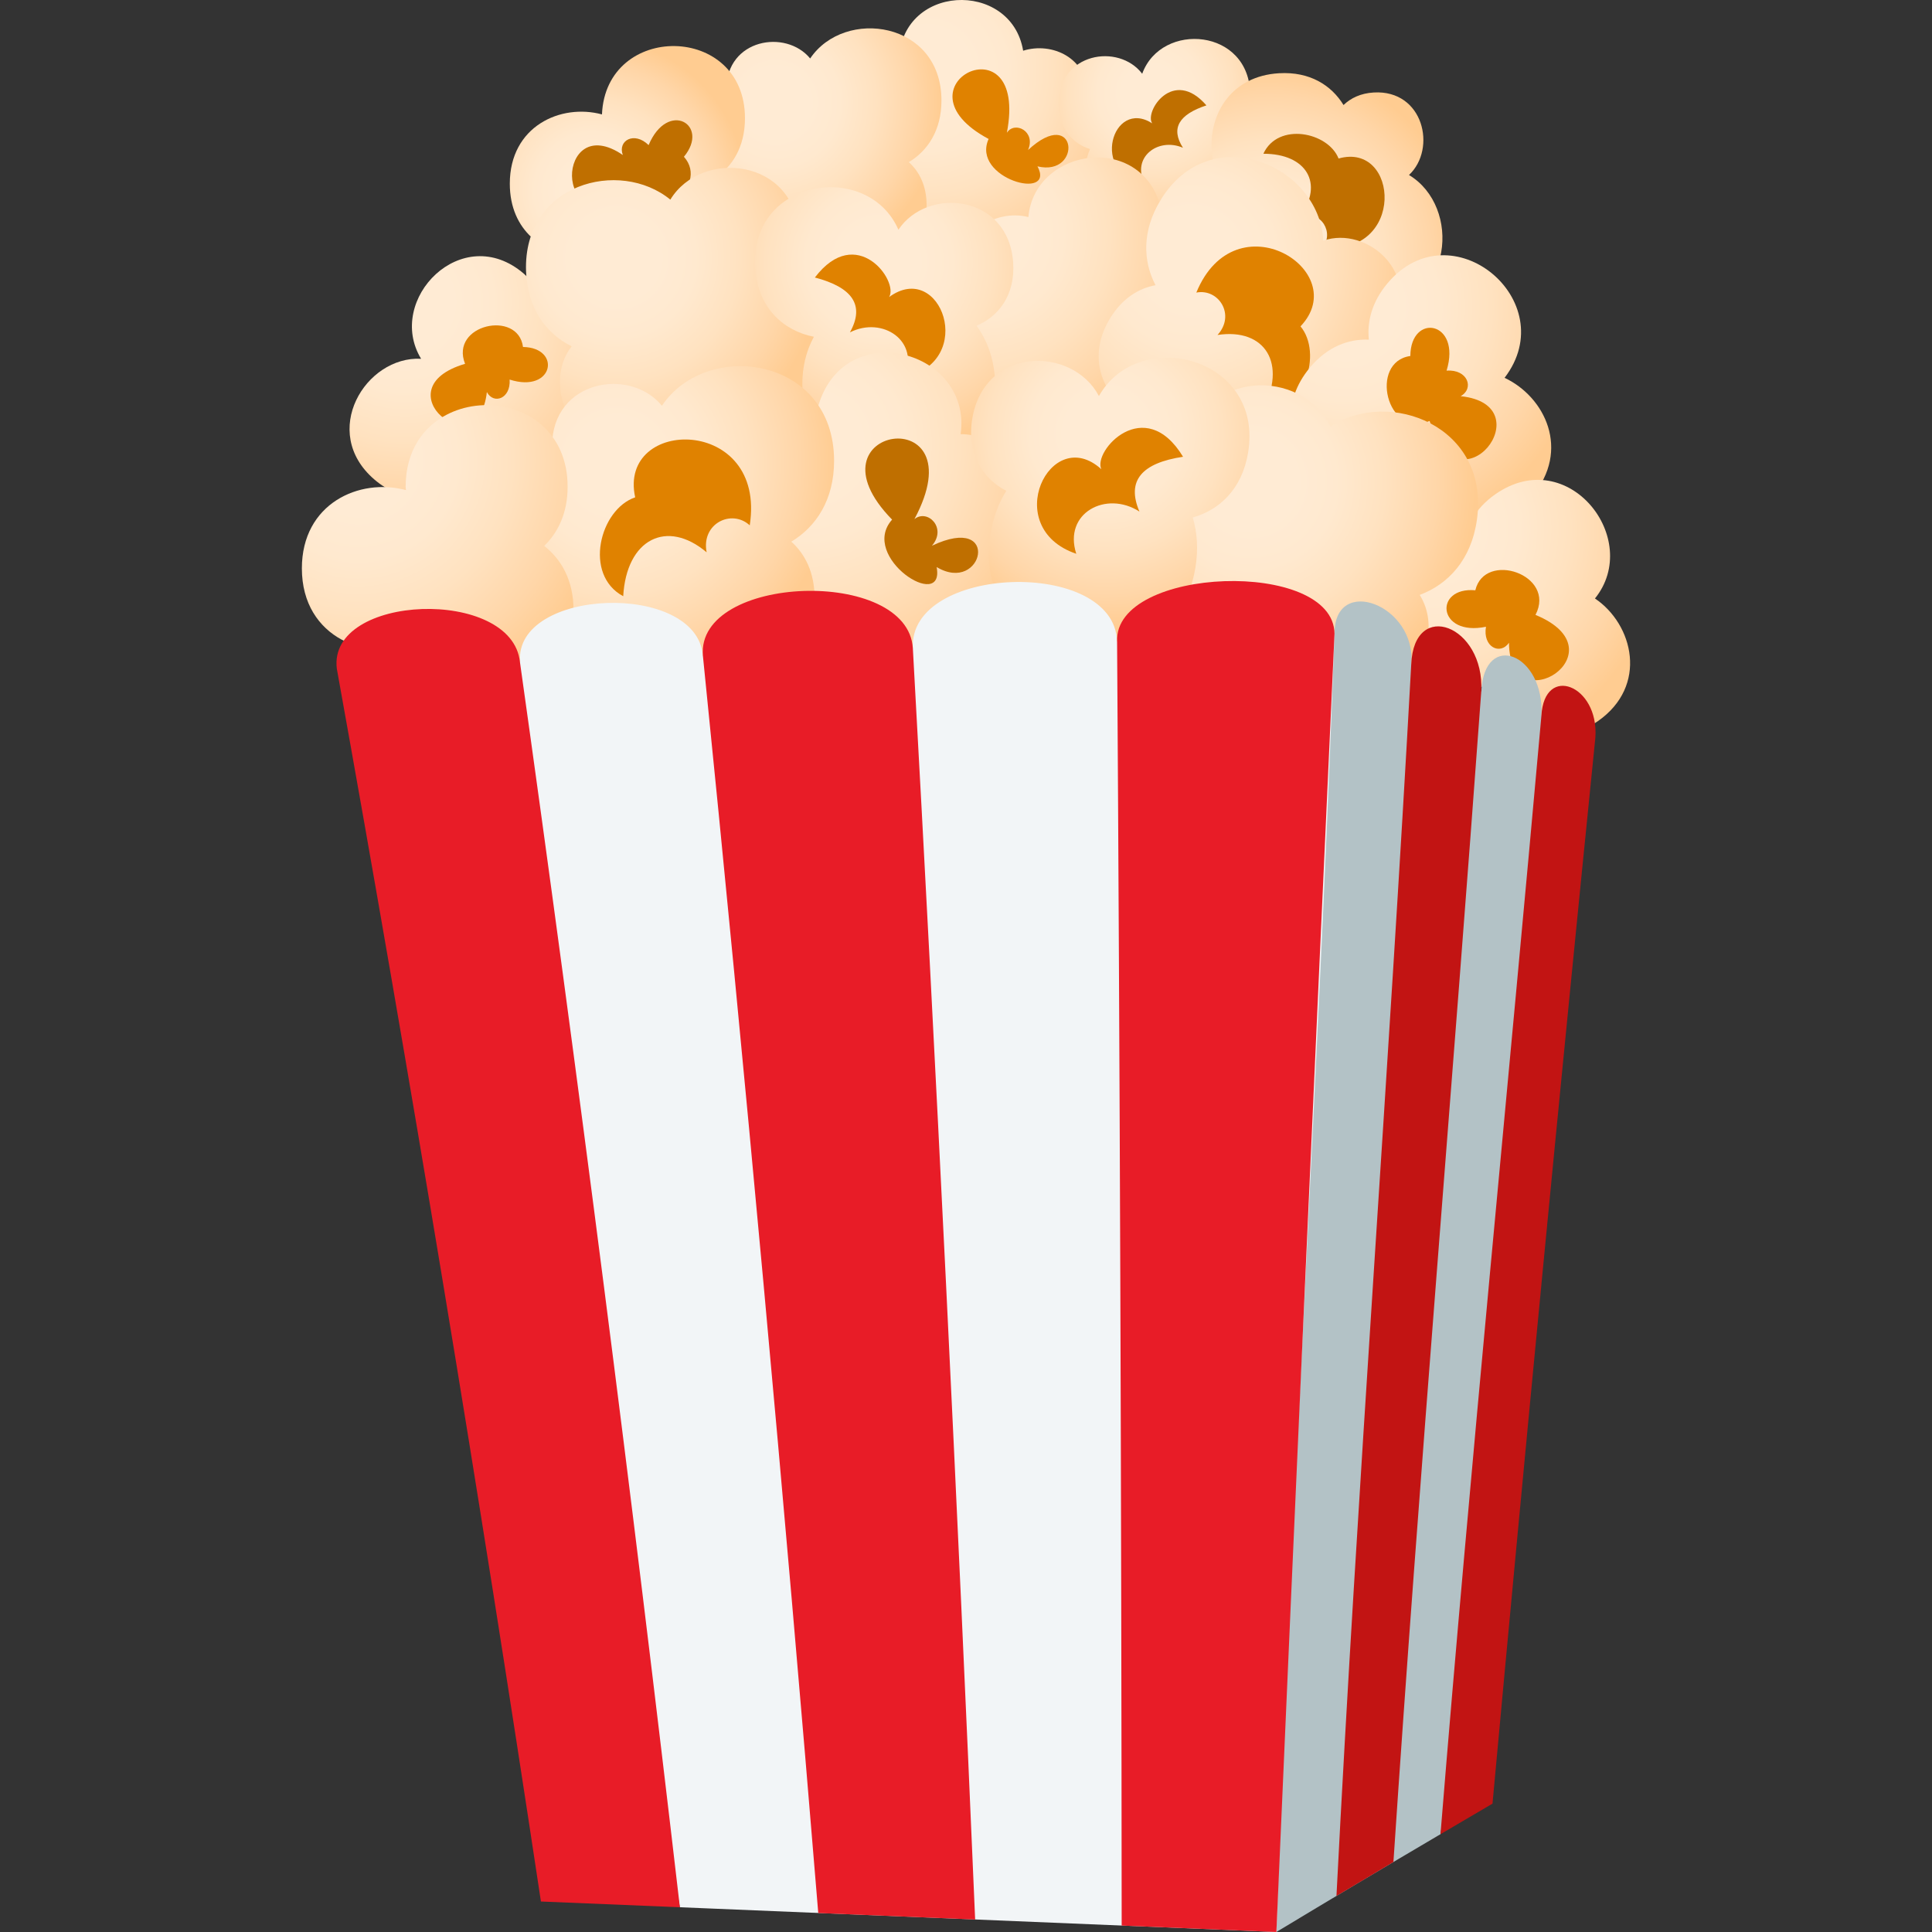
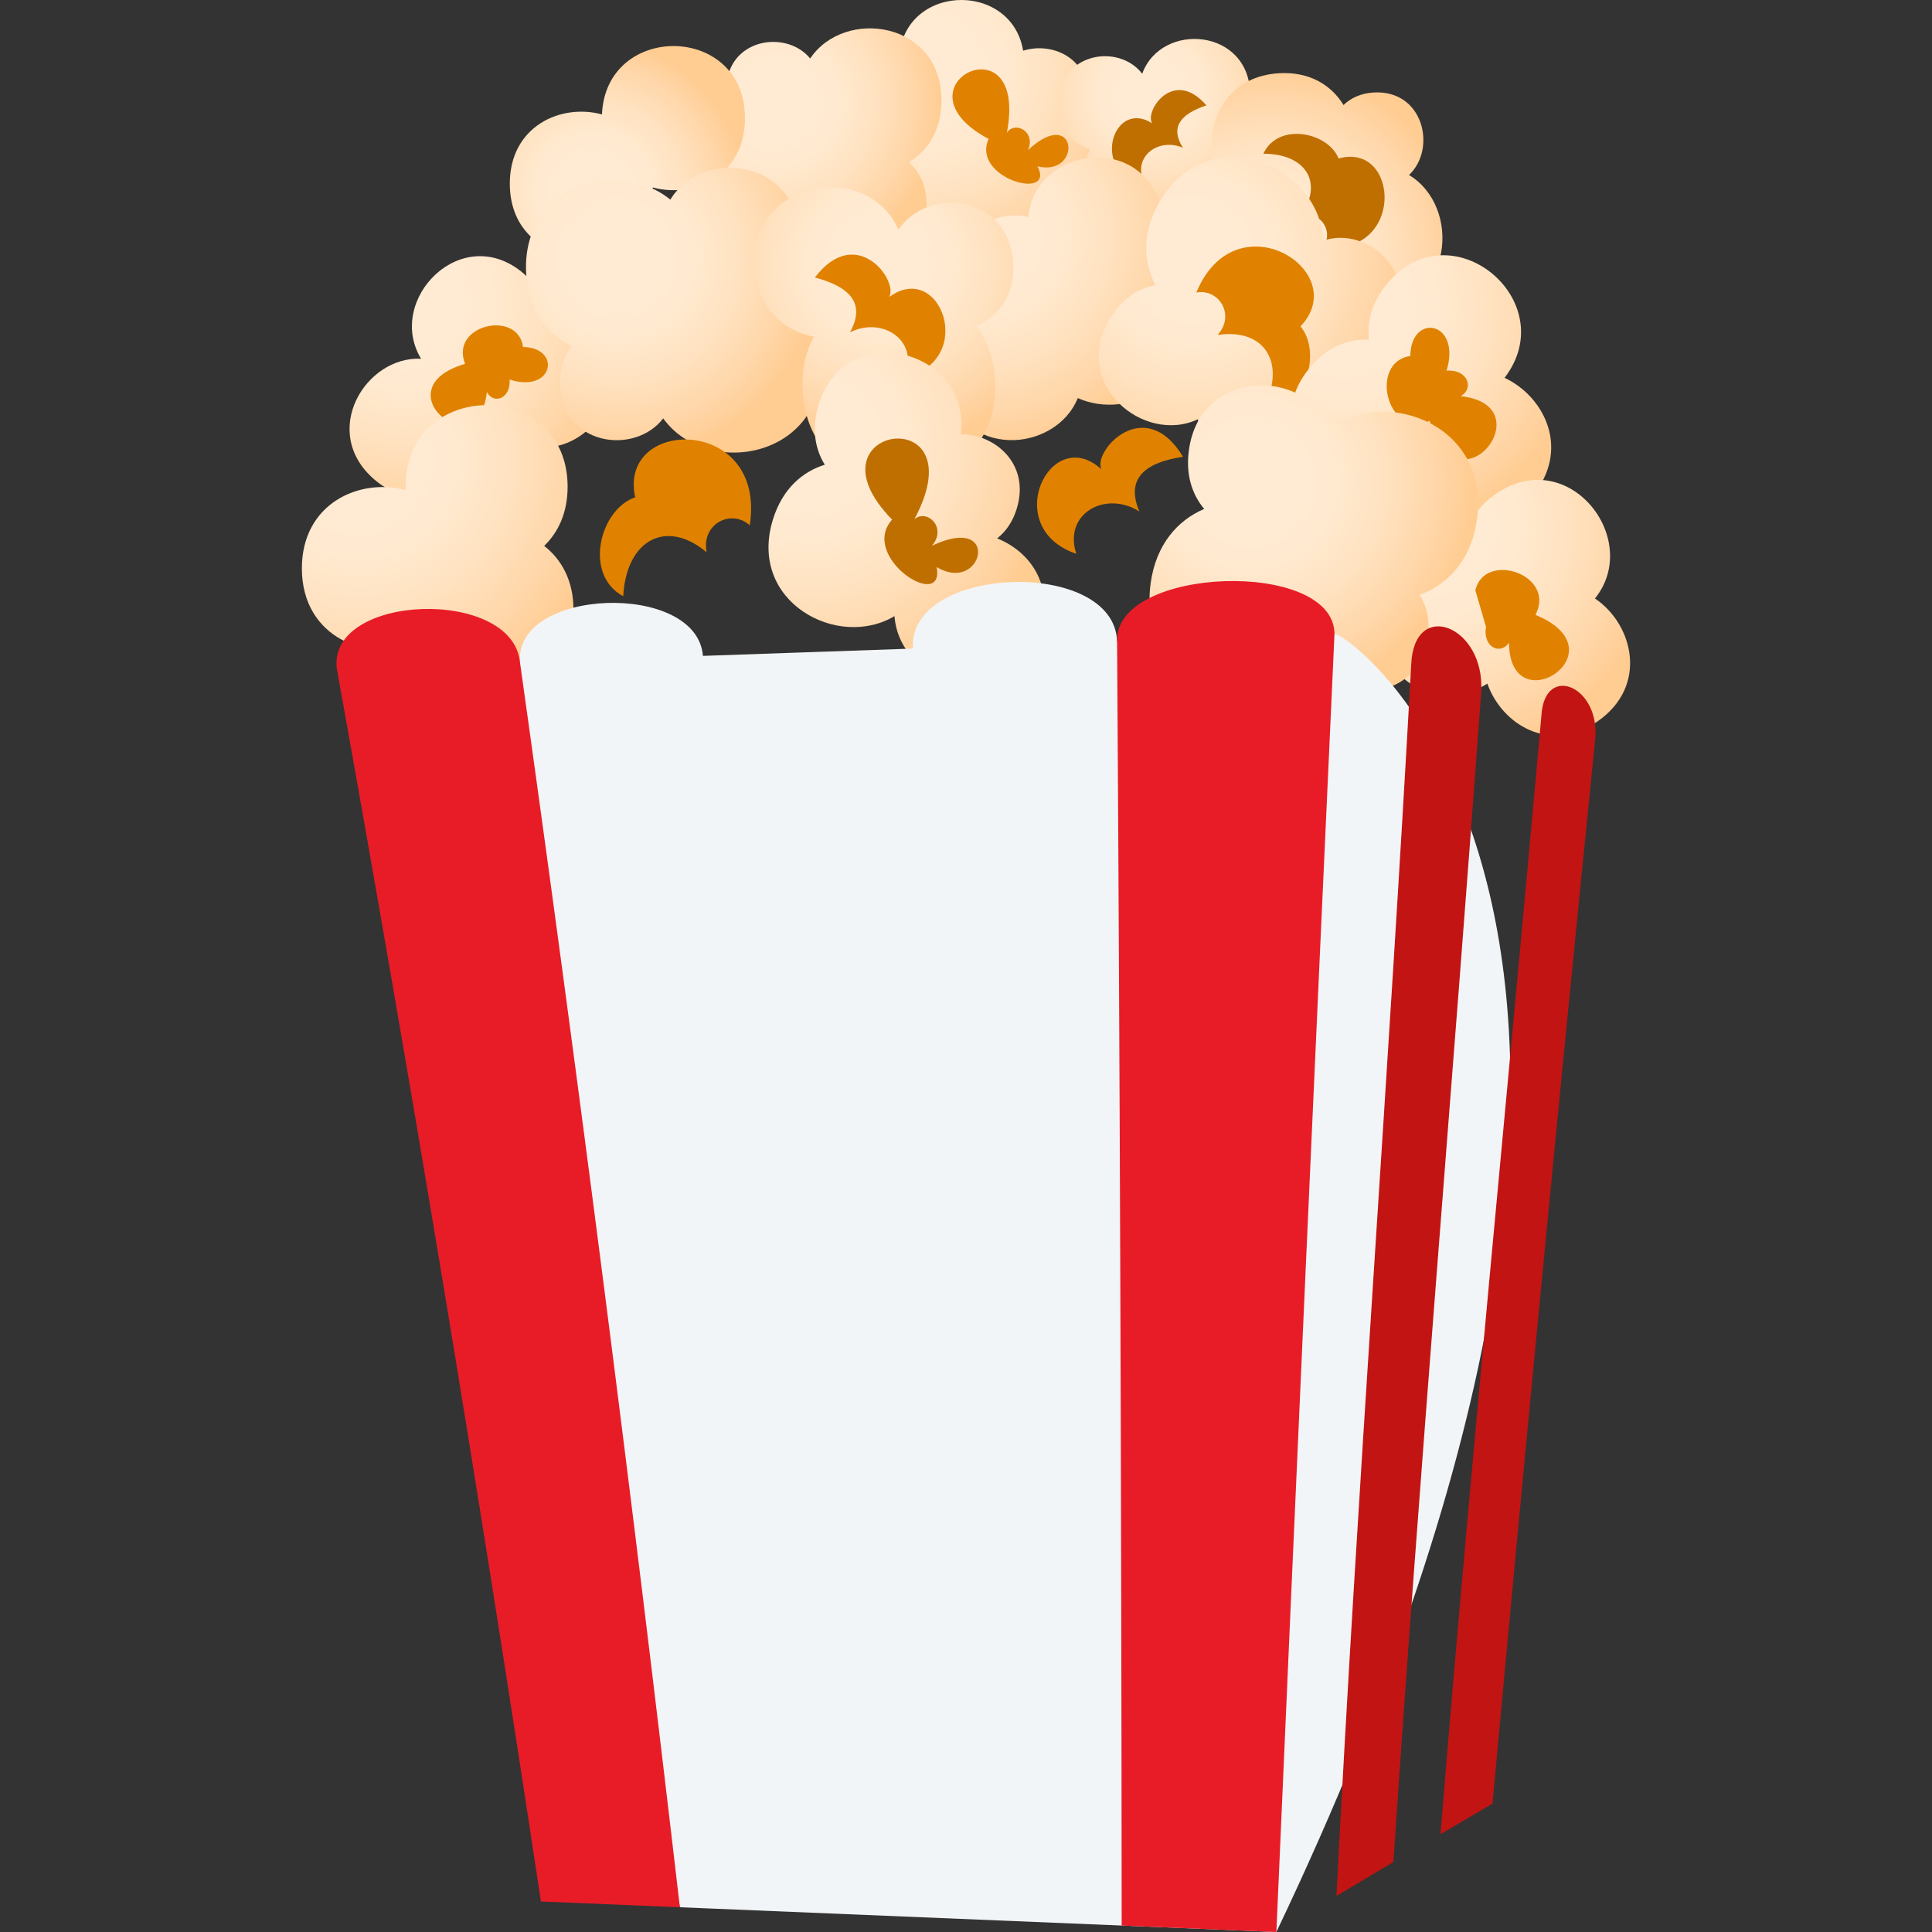
<svg xmlns="http://www.w3.org/2000/svg" xmlns:ns1="http://ns.adobe.com/AdobeSVGViewerExtensions/3.0/" version="1.1" id="Layer_1" x="0px" y="0px" width="64px" height="64px" viewBox="0 0 64 64" enable-background="new 0 0 64 64" xml:space="preserve">
  <rect x="0" y="0" width="64" height="64" fill="#333333" stroke="none" />
  <radialGradient id="SVGID_1_" cx="30.683" cy="2.366" r="6.991" gradientTransform="matrix(1 0 0 1 0.013 -0.022)" gradientUnits="userSpaceOnUse">
    <stop offset="0.206" style="stop-color:#FFEBD4" />
    <stop offset="0.383" style="stop-color:#FFE9CF" />
    <stop offset="0.597" style="stop-color:#FFE2C0" />
    <stop offset="0.83" style="stop-color:#FFD6A8" />
    <stop offset="1" style="stop-color:#FFCC91" />
    <ns1:midPointStop offset="0.206" style="stop-color:#FFEBD4" />
    <ns1:midPointStop offset="0.667" style="stop-color:#FFEBD4" />
    <ns1:midPointStop offset="1" style="stop-color:#FFCC91" />
  </radialGradient>
  <path fill="url(#SVGID_1_)" d="M35.773,4.207c0.173-0.253,0.282-0.574,0.282-0.969c0-1.339-1.215-1.855-2.162-1.558  c-0.394-2.37-4.119-2.234-4.119,0.414c0,0.714,0.272,1.243,0.676,1.592c-0.553,0.387-0.948,1.024-0.948,1.933  c0,2.479,2.887,3.003,4.133,1.591c0.771,1.942,4.094,1.654,4.094-0.874C37.729,4.984,36.776,4.28,35.773,4.207z" />
  <path fill="#E08200" d="M34.368,5.511c1.5,0.356,1.318-2.048-0.313-0.541c0.27-0.616-0.438-0.976-0.701-0.573  c0.736-3.851-3.901-1.557-0.605,0.206C32.162,5.912,34.987,6.676,34.368,5.511z" />
  <radialGradient id="SVGID_2_" cx="38.105" cy="3.108" r="4.593" gradientTransform="matrix(1 0 0 1 0.013 -0.022)" gradientUnits="userSpaceOnUse">
    <stop offset="0.206" style="stop-color:#FFEBD4" />
    <stop offset="0.383" style="stop-color:#FFE9CF" />
    <stop offset="0.597" style="stop-color:#FFE2C0" />
    <stop offset="0.83" style="stop-color:#FFD6A8" />
    <stop offset="1" style="stop-color:#FFCC91" />
    <ns1:midPointStop offset="0.206" style="stop-color:#FFEBD4" />
    <ns1:midPointStop offset="0.667" style="stop-color:#FFEBD4" />
    <ns1:midPointStop offset="1" style="stop-color:#FFCC91" />
  </radialGradient>
  <path fill="url(#SVGID_2_)" d="M41.414,3.152c0-2.221-2.944-2.453-3.577-0.709c-0.783-1.025-2.771-0.695-2.771,0.997  c0,0.82,0.469,1.316,1.041,1.498c-0.121,0.291-0.193,0.627-0.193,1.012c0,3.188,4.747,3.188,4.747,0  c0-0.438-0.095-0.809-0.249-1.126C40.979,4.555,41.414,4.002,41.414,3.152z" />
  <path fill="#BF6F00" d="M39.964,3.491c-1.107-1.279-2.064,0.218-1.795,0.595c-1.326-0.847-2.076,1.71-0.248,2.003  c-0.451-0.868,0.434-1.551,1.266-1.194C38.769,4.244,39.062,3.788,39.964,3.491z" />
  <radialGradient id="SVGID_3_" cx="25.672" cy="3.41" r="5.584" gradientTransform="matrix(1 0 0 1 0.013 -0.022)" gradientUnits="userSpaceOnUse">
    <stop offset="0.206" style="stop-color:#FFEBD4" />
    <stop offset="0.383" style="stop-color:#FFE9CF" />
    <stop offset="0.597" style="stop-color:#FFE2C0" />
    <stop offset="0.83" style="stop-color:#FFD6A8" />
    <stop offset="1" style="stop-color:#FFCC91" />
    <ns1:midPointStop offset="0.206" style="stop-color:#FFEBD4" />
    <ns1:midPointStop offset="0.667" style="stop-color:#FFEBD4" />
    <ns1:midPointStop offset="1" style="stop-color:#FFCC91" />
  </radialGradient>
  <path fill="url(#SVGID_3_)" d="M30.105,5.371c0.627-0.376,1.082-1.056,1.082-2.042c0-2.625-3.209-3.085-4.349-1.392  c-0.807-0.983-2.775-0.647-2.775,1.018c0,0.436,0.139,0.774,0.353,1.029c-0.67,0.365-1.168,1.058-1.168,2.088  c0,2.383,2.648,2.984,3.989,1.808c0.894,1.363,3.458,1.005,3.458-1.085C30.695,6.162,30.458,5.688,30.105,5.371z" />
  <radialGradient id="SVGID_4_" cx="42.031" cy="8.538" r="6.46" gradientTransform="matrix(1 0 0 1 0.013 -0.022)" gradientUnits="userSpaceOnUse">
    <stop offset="0.206" style="stop-color:#FFEBD4" />
    <stop offset="0.383" style="stop-color:#FFE9CF" />
    <stop offset="0.597" style="stop-color:#FFE2C0" />
    <stop offset="0.83" style="stop-color:#FFD6A8" />
    <stop offset="1" style="stop-color:#FFCC91" />
    <ns1:midPointStop offset="0.206" style="stop-color:#FFEBD4" />
    <ns1:midPointStop offset="0.667" style="stop-color:#FFEBD4" />
    <ns1:midPointStop offset="1" style="stop-color:#FFCC91" />
  </radialGradient>
  <path fill="url(#SVGID_4_)" d="M46.675,5.797c0.928-0.87,0.48-2.831-1.17-2.733c-0.432,0.025-0.76,0.186-0.999,0.415  c-0.4-0.653-1.115-1.113-2.136-1.053c-3.16,0.186-2.883,4.963,0.277,4.777c0.175-0.011,0.336-0.04,0.489-0.077  c-0.407,1.428,0.442,3.243,2.413,3.127C48.149,10.1,48.418,6.845,46.675,5.797z" />
  <path fill="#BF6F00" d="M44.342,5.251c-0.35-0.881-2.008-1.213-2.491-0.158c1.434-0.003,2.005,0.995,1.223,2.056  c0.713-0.187,1.127,0.57,0.737,1.055C46.583,8.478,46.34,4.684,44.342,5.251z" />
  <radialGradient id="SVGID_5_" cx="19.633" cy="6.35" r="5.062" gradientTransform="matrix(1 0 0 1 0.013 -0.022)" gradientUnits="userSpaceOnUse">
    <stop offset="0.206" style="stop-color:#FFEBD4" />
    <stop offset="0.383" style="stop-color:#FFE9CF" />
    <stop offset="0.597" style="stop-color:#FFE2C0" />
    <stop offset="0.83" style="stop-color:#FFD6A8" />
    <stop offset="1" style="stop-color:#FFCC91" />
    <ns1:midPointStop offset="0.206" style="stop-color:#FFEBD4" />
    <ns1:midPointStop offset="0.667" style="stop-color:#FFEBD4" />
    <ns1:midPointStop offset="1" style="stop-color:#FFCC91" />
  </radialGradient>
  <path fill="url(#SVGID_5_)" d="M19.941,3.79c-1.364-0.369-3.053,0.39-3.053,2.295c0,3.147,4.608,3.185,4.736,0.125  c1.364,0.369,3.054-0.39,3.054-2.294C24.678,0.77,20.07,0.731,19.941,3.79z" />
-   <path fill="#BF6F00" d="M21.486,4.807c-0.477-0.47-1.033-0.146-0.854,0.328c-2.213-1.515-2.361,2.957,0.25,1.236  c0.688,1.316,2.661-0.186,1.774-1.178C23.532,4.134,22.123,3.296,21.486,4.807z" />
  <radialGradient id="SVGID_6_" cx="13.379" cy="10.031" r="7.715" gradientTransform="matrix(1 0 0 1 0.013 -0.022)" gradientUnits="userSpaceOnUse">
    <stop offset="0.206" style="stop-color:#FFEBD4" />
    <stop offset="0.383" style="stop-color:#FFE9CF" />
    <stop offset="0.597" style="stop-color:#FFE2C0" />
    <stop offset="0.83" style="stop-color:#FFD6A8" />
    <stop offset="1" style="stop-color:#FFCC91" />
    <ns1:midPointStop offset="0.206" style="stop-color:#FFEBD4" />
    <ns1:midPointStop offset="0.667" style="stop-color:#FFEBD4" />
    <ns1:midPointStop offset="1" style="stop-color:#FFCC91" />
  </radialGradient>
  <path fill="url(#SVGID_6_)" d="M19.468,10.82c-0.443-0.382-0.91-0.553-1.358-0.574c-0.104-0.413-0.341-0.819-0.754-1.177  c-2.043-1.763-4.597,0.854-3.407,2.816c-1.844-0.095-3.372,2.425-1.552,3.995c1.853,1.6,4.131-0.402,3.655-2.255  c0.128,0.216,0.287,0.423,0.51,0.616C18.825,16.193,21.729,12.773,19.468,10.82z M15.805,13.063c0.001,0,0.002,0,0.003,0  c0.001,0.005,0.004,0.009,0.005,0.014C15.81,13.072,15.807,13.068,15.805,13.063z" />
  <path fill="#E08200" d="M16.882,12.574c0.042,0.632-0.527,0.835-0.754,0.414c-0.28,2.521-3.539-0.108-0.722-0.936  c-0.515-1.301,1.757-1.802,1.919-0.558C18.612,11.516,18.342,13.042,16.882,12.574z" />
  <radialGradient id="SVGID_7_" cx="20.415" cy="8.562" r="6.84" gradientTransform="matrix(1 0 0 1 0.013 -0.022)" gradientUnits="userSpaceOnUse">
    <stop offset="0.206" style="stop-color:#FFEBD4" />
    <stop offset="0.383" style="stop-color:#FFE9CF" />
    <stop offset="0.597" style="stop-color:#FFE2C0" />
    <stop offset="0.83" style="stop-color:#FFD6A8" />
    <stop offset="1" style="stop-color:#FFCC91" />
    <ns1:midPointStop offset="0.206" style="stop-color:#FFEBD4" />
    <ns1:midPointStop offset="0.667" style="stop-color:#FFEBD4" />
    <ns1:midPointStop offset="1" style="stop-color:#FFCC91" />
  </radialGradient>
  <path fill="url(#SVGID_7_)" d="M25.802,9.542c0.417-0.4,0.683-0.987,0.656-1.758c-0.087-2.54-3.222-2.867-4.252-1.171  c-1.681-1.376-4.879-0.531-4.78,2.369c0.043,1.255,0.679,2.076,1.51,2.491c-0.249,0.318-0.403,0.737-0.385,1.266  c0.069,2.028,2.478,2.353,3.418,1.12c1.457,2.014,5.343,1.316,5.233-1.878C27.162,10.781,26.58,9.974,25.802,9.542z" />
  <radialGradient id="SVGID_8_" cx="32.425" cy="7.826" r="7.248" gradientTransform="matrix(1 0 0 1 0.013 -0.022)" gradientUnits="userSpaceOnUse">
    <stop offset="0.206" style="stop-color:#FFEBD4" />
    <stop offset="0.383" style="stop-color:#FFE9CF" />
    <stop offset="0.597" style="stop-color:#FFE2C0" />
    <stop offset="0.83" style="stop-color:#FFD6A8" />
    <stop offset="1" style="stop-color:#FFCC91" />
    <ns1:midPointStop offset="0.206" style="stop-color:#FFEBD4" />
    <ns1:midPointStop offset="0.667" style="stop-color:#FFEBD4" />
    <ns1:midPointStop offset="1" style="stop-color:#FFCC91" />
  </radialGradient>
  <path fill="url(#SVGID_8_)" d="M39.284,10.353c-0.158-0.789-0.563-1.328-1.07-1.656c0.279-0.438,0.411-0.997,0.275-1.669  c-0.539-2.686-4.215-2.178-4.423,0.162c-1.116-0.279-2.506,0.537-2.2,2.063c0.089,0.447,0.291,0.778,0.553,1.011  c-0.786,0.427-1.334,1.279-1.098,2.461c0.501,2.491,3.636,2.298,4.382,0.462C37.355,13.928,39.765,12.742,39.284,10.353z" />
  <radialGradient id="SVGID_9_" cx="29.114" cy="8.713" r="6.319" gradientTransform="matrix(1 0 0 1 0.013 -0.022)" gradientUnits="userSpaceOnUse">
    <stop offset="0.206" style="stop-color:#FFEBD4" />
    <stop offset="0.383" style="stop-color:#FFE9CF" />
    <stop offset="0.597" style="stop-color:#FFE2C0" />
    <stop offset="0.83" style="stop-color:#FFD6A8" />
    <stop offset="1" style="stop-color:#FFCC91" />
    <ns1:midPointStop offset="0.206" style="stop-color:#FFEBD4" />
    <ns1:midPointStop offset="0.667" style="stop-color:#FFEBD4" />
    <ns1:midPointStop offset="1" style="stop-color:#FFCC91" />
  </radialGradient>
  <path fill="url(#SVGID_9_)" d="M33.563,8.711c-0.142-2.271-2.837-2.546-3.802-1.101c-0.994-2.291-4.928-1.73-4.744,1.253  c0.084,1.355,0.955,2.099,1.943,2.293c-0.265,0.494-0.417,1.09-0.373,1.803c0.266,4.283,6.638,3.883,6.373-0.4  c-0.045-0.727-0.276-1.308-0.611-1.769C33.073,10.485,33.63,9.784,33.563,8.711z" />
  <path fill="#E08200" d="M26.994,9.193c1.38-1.812,2.787,0.119,2.459,0.647c1.707-1.248,2.929,2.118,0.5,2.667  c0.533-1.205-0.712-2.045-1.798-1.497C28.66,10.103,28.228,9.516,26.994,9.193z" />
  <radialGradient id="SVGID_10_" cx="39.45" cy="8.635" r="7.398" gradientTransform="matrix(1 0 0 1 0.013 -0.022)" gradientUnits="userSpaceOnUse">
    <stop offset="0.206" style="stop-color:#FFEBD4" />
    <stop offset="0.383" style="stop-color:#FFE9CF" />
    <stop offset="0.597" style="stop-color:#FFE2C0" />
    <stop offset="0.83" style="stop-color:#FFD6A8" />
    <stop offset="1" style="stop-color:#FFCC91" />
    <ns1:midPointStop offset="0.206" style="stop-color:#FFEBD4" />
    <ns1:midPointStop offset="0.667" style="stop-color:#FFEBD4" />
    <ns1:midPointStop offset="1" style="stop-color:#FFCC91" />
  </radialGradient>
  <path fill="url(#SVGID_10_)" d="M43.835,7.973c-0.116-2.489-3.739-4.065-5.393-1.339c-0.621,1.024-0.578,2.021-0.164,2.814  c-0.566,0.102-1.109,0.443-1.508,1.101c-1.318,2.171,1.12,4.186,2.908,3.34c0.65,2.082,3.781,3.152,5.282,0.676  c0.649-1.07,0.569-2.107,0.103-2.916c0.381-0.128,0.74-0.392,1.014-0.843C47.127,9.076,45.294,7.466,43.835,7.973z" />
  <path fill="#E08200" d="M43.081,10.811c0.736,0.883,0.138,2.869-1.26,2.788c0.824-1.552,0.089-2.741-1.489-2.503  c0.606-0.664,0.038-1.548-0.702-1.404C40.927,6.534,44.828,8.973,43.081,10.811z" />
  <radialGradient id="SVGID_11_" cx="44.544" cy="10.179" r="8.114" gradientTransform="matrix(1 0 0 1 0.013 -0.022)" gradientUnits="userSpaceOnUse">
    <stop offset="0.206" style="stop-color:#FFEBD4" />
    <stop offset="0.383" style="stop-color:#FFE9CF" />
    <stop offset="0.597" style="stop-color:#FFE2C0" />
    <stop offset="0.83" style="stop-color:#FFD6A8" />
    <stop offset="1" style="stop-color:#FFCC91" />
    <ns1:midPointStop offset="0.206" style="stop-color:#FFEBD4" />
    <ns1:midPointStop offset="0.667" style="stop-color:#FFEBD4" />
    <ns1:midPointStop offset="1" style="stop-color:#FFCC91" />
  </radialGradient>
  <path fill="url(#SVGID_11_)" d="M49.841,12.516c1.947-2.543-1.777-5.649-3.885-3.124c-0.51,0.611-0.674,1.26-0.611,1.859  c-0.672-0.028-1.373,0.23-1.951,0.924c-1.951,2.337,1.047,5.218,3.213,3.765c0.746,1.404,2.786,2.133,4.15,0.498  C52.032,14.908,51.185,13.148,49.841,12.516z" />
  <path fill="#E08200" d="M47.92,12.278c0.698-0.052,0.927,0.587,0.466,0.846c2.79,0.289-0.087,3.981-1.028,0.821  c-1.436,0.59-2.013-1.96-0.639-2.152C46.729,10.347,48.423,10.633,47.92,12.278z" />
  <radialGradient id="SVGID_12_" cx="47.316" cy="17.535" r="7.81" gradientTransform="matrix(1 0 0 1 0.013 -0.022)" gradientUnits="userSpaceOnUse">
    <stop offset="0.206" style="stop-color:#FFEBD4" />
    <stop offset="0.383" style="stop-color:#FFE9CF" />
    <stop offset="0.597" style="stop-color:#FFE2C0" />
    <stop offset="0.83" style="stop-color:#FFD6A8" />
    <stop offset="1" style="stop-color:#FFCC91" />
    <ns1:midPointStop offset="0.206" style="stop-color:#FFEBD4" />
    <ns1:midPointStop offset="0.667" style="stop-color:#FFEBD4" />
    <ns1:midPointStop offset="1" style="stop-color:#FFCC91" />
  </radialGradient>
  <path fill="url(#SVGID_12_)" d="M52.835,19.826c1.584-1.963-0.884-5.131-3.292-3.459c-0.714,0.496-1.024,1.148-1.062,1.804  c-0.566-0.118-1.199-0.019-1.83,0.419c-2.604,1.81,0.014,5.705,2.62,4.055c0.478,1.359,2.077,2.345,3.654,1.249  C54.61,22.723,54.105,20.679,52.835,19.826z" />
-   <path fill="#E08200" d="M49.225,20.762c-0.116,0.671,0.472,0.953,0.762,0.529c0.019,2.73,3.804,0.285,0.878-0.922  c0.696-1.334-1.682-2.13-1.993-0.815C47.491,19.43,47.608,21.096,49.225,20.762z" />
+   <path fill="#E08200" d="M49.225,20.762c-0.116,0.671,0.472,0.953,0.762,0.529c0.019,2.73,3.804,0.285,0.878-0.922  c0.696-1.334-1.682-2.13-1.993-0.815z" />
  <radialGradient id="SVGID_13_" cx="41.408" cy="15.983" r="7.483" gradientTransform="matrix(1 0 0 1 0.013 -0.022)" gradientUnits="userSpaceOnUse">
    <stop offset="0.206" style="stop-color:#FFEBD4" />
    <stop offset="0.383" style="stop-color:#FFE9CF" />
    <stop offset="0.597" style="stop-color:#FFE2C0" />
    <stop offset="0.83" style="stop-color:#FFD6A8" />
    <stop offset="1" style="stop-color:#FFCC91" />
    <ns1:midPointStop offset="0.206" style="stop-color:#FFEBD4" />
    <ns1:midPointStop offset="0.667" style="stop-color:#FFEBD4" />
    <ns1:midPointStop offset="1" style="stop-color:#FFCC91" />
  </radialGradient>
  <path fill="url(#SVGID_13_)" d="M44.071,14.131c-0.914-1.935-4.309-1.94-4.686,0.773c-0.115,0.82,0.105,1.48,0.506,1.955  c-0.881,0.375-1.595,1.174-1.773,2.454c-0.475,3.41,3.611,4.597,5.396,2.605c0.869,1.426,3.486,1.353,3.787-0.811  c0.078-0.564-0.041-1.03-0.271-1.4c0.938-0.351,1.709-1.158,1.896-2.497C49.356,14.115,46.024,12.847,44.071,14.131z" />
  <radialGradient id="SVGID_14_" cx="26.771" cy="14.73" r="8.334" gradientTransform="matrix(1 0 0 1 0.013 -0.022)" gradientUnits="userSpaceOnUse">
    <stop offset="0.206" style="stop-color:#FFEBD4" />
    <stop offset="0.383" style="stop-color:#FFE9CF" />
    <stop offset="0.597" style="stop-color:#FFE2C0" />
    <stop offset="0.83" style="stop-color:#FFD6A8" />
    <stop offset="1" style="stop-color:#FFCC91" />
    <ns1:midPointStop offset="0.206" style="stop-color:#FFEBD4" />
    <ns1:midPointStop offset="0.667" style="stop-color:#FFEBD4" />
    <ns1:midPointStop offset="1" style="stop-color:#FFCC91" />
  </radialGradient>
  <path fill="url(#SVGID_14_)" d="M33.032,17.835c0.279-0.219,0.51-0.536,0.646-0.974c0.462-1.48-0.705-2.479-1.855-2.48  c0.382-2.759-3.788-3.915-4.701-0.986c-0.246,0.791-0.126,1.471,0.2,2c-0.746,0.232-1.402,0.801-1.715,1.805  c-0.855,2.742,2.158,4.334,4.024,3.209c0.183,2.42,3.957,3.266,4.83,0.468C34.928,19.381,34.117,18.268,33.032,17.835z" />
  <path fill="#BF6F00" d="M31.027,18.784c1.537,0.922,2.164-1.804-0.156-0.706c0.51-0.59-0.148-1.232-0.58-0.881  c2.143-4.004-3.779-3.09-0.739,0.016C28.447,18.455,31.312,20.291,31.027,18.784z" />
  <radialGradient id="SVGID_15_" cx="36.592" cy="14.381" r="6.493" gradientTransform="matrix(1 0 0 1 0.013 -0.022)" gradientUnits="userSpaceOnUse">
    <stop offset="0.206" style="stop-color:#FFEBD4" />
    <stop offset="0.383" style="stop-color:#FFE9CF" />
    <stop offset="0.597" style="stop-color:#FFE2C0" />
    <stop offset="0.83" style="stop-color:#FFD6A8" />
    <stop offset="1" style="stop-color:#FFCC91" />
    <ns1:midPointStop offset="0.206" style="stop-color:#FFEBD4" />
    <ns1:midPointStop offset="0.667" style="stop-color:#FFEBD4" />
    <ns1:midPointStop offset="1" style="stop-color:#FFCC91" />
  </radialGradient>
-   <path fill="url(#SVGID_15_)" d="M36.403,13.119c-0.873-1.656-3.791-1.669-4.195,0.748c-0.196,1.172,0.355,1.994,1.126,2.393  c-0.242,0.387-0.425,0.85-0.517,1.398c-0.762,4.556,6.017,5.71,6.781,1.153c0.104-0.624,0.058-1.178-0.086-1.669  c0.875-0.246,1.629-0.93,1.832-2.143C41.876,11.827,37.725,10.779,36.403,13.119z" />
  <path fill="#E08200" d="M39.19,15.131c-1.273-2.098-2.996-0.189-2.707,0.412c-1.688-1.529-3.373,1.938-0.83,2.802  c-0.438-1.351,0.99-2.108,2.092-1.399C37.304,15.914,37.833,15.336,39.19,15.131z" />
  <radialGradient id="SVGID_16_" cx="20.404" cy="15.363" r="7.322" gradientTransform="matrix(1 0 0 1 0.013 -0.022)" gradientUnits="userSpaceOnUse">
    <stop offset="0.206" style="stop-color:#FFEBD4" />
    <stop offset="0.383" style="stop-color:#FFE9CF" />
    <stop offset="0.597" style="stop-color:#FFE2C0" />
    <stop offset="0.83" style="stop-color:#FFD6A8" />
    <stop offset="1" style="stop-color:#FFCC91" />
    <ns1:midPointStop offset="0.206" style="stop-color:#FFEBD4" />
    <ns1:midPointStop offset="0.667" style="stop-color:#FFEBD4" />
    <ns1:midPointStop offset="1" style="stop-color:#FFCC91" />
  </radialGradient>
-   <path fill="url(#SVGID_16_)" d="M26.213,17.943c0.821-0.494,1.417-1.385,1.417-2.678c0-3.444-4.208-4.048-5.703-1.825  c-1.058-1.291-3.639-0.851-3.639,1.335c0,0.57,0.182,1.014,0.461,1.348c-0.879,0.479-1.531,1.387-1.531,2.738  c0,3.126,3.472,3.914,5.23,2.371c1.171,1.787,4.535,1.316,4.535-1.423C26.985,18.98,26.676,18.357,26.213,17.943z" />
  <path fill="#E08200" d="M21.041,16.475c-1.17,0.395-1.727,2.56-0.396,3.276c0.105-1.892,1.445-2.569,2.763-1.455  c-0.186-0.956,0.828-1.444,1.428-0.894C25.403,13.766,20.458,13.797,21.041,16.475z" />
  <radialGradient id="SVGID_17_" cx="11.861" cy="15.253" r="8.556" gradientTransform="matrix(1 0 0 1 0.013 -0.022)" gradientUnits="userSpaceOnUse">
    <stop offset="0.206" style="stop-color:#FFEBD4" />
    <stop offset="0.383" style="stop-color:#FFE9CF" />
    <stop offset="0.597" style="stop-color:#FFE2C0" />
    <stop offset="0.83" style="stop-color:#FFD6A8" />
    <stop offset="1" style="stop-color:#FFCC91" />
    <ns1:midPointStop offset="0.206" style="stop-color:#FFEBD4" />
    <ns1:midPointStop offset="0.667" style="stop-color:#FFEBD4" />
    <ns1:midPointStop offset="1" style="stop-color:#FFCC91" />
  </radialGradient>
  <path fill="url(#SVGID_17_)" d="M18.027,18.084c0.465-0.45,0.776-1.1,0.776-1.959c0-3.606-5.365-3.606-5.365,0  c0,0.039,0.009,0.072,0.011,0.111C11.908,15.82,10,16.678,10,18.828c0,2.334,2.246,3.147,3.831,2.459  c0.955,2.475,5.167,2.119,5.167-1.078C18.999,19.233,18.6,18.531,18.027,18.084z" />
  <path fill="#F2F5F7" d="M44.207,20.997c-2.401,0.084-4.804,0.168-7.202,0.252c-0.088-2.781-6.937-2.542-6.765,0.236  c-2.322,0.08-4.638,0.162-6.955,0.242l0,0c-0.194-2.485-6.273-2.26-6.057,0.213c-0.121-0.001-0.164,9.396,5.293,41.24  c6.608,0.272,13.193,0.547,19.761,0.819C58.212,30.555,44.753,20.997,44.207,20.997z" />
-   <path fill="#B3C2C6" d="M51.061,23.71c0.117-2.049-1.891-2.852-1.991-0.807l0,0c-0.806-0.311-1.509-0.583-2.32-0.894  c0.185-1.973-2.564-3-2.542-1.007C43.692,35.335,42.78,49.668,42.282,64c1.789-1.08,3.601-2.16,5.436-3.24  C52.594,30.627,51.157,23.709,51.061,23.71z" />
  <path fill="#E81C27" d="M11.158,22.154c2.451,13.611,4.708,27.225,6.761,40.836c1.535,0.063,3.069,0.127,4.603,0.19  c-1.598-13.746-3.363-27.494-5.297-41.24C16.979,19.444,10.845,19.659,11.158,22.154z" />
-   <path fill="#E81C27" d="M23.285,21.728c1.406,13.881,2.681,27.763,3.821,41.644c1.733,0.071,3.464,0.144,5.197,0.215  c-0.598-14.033-1.285-28.067-2.063-42.101C30.093,18.778,23.051,19.022,23.285,21.728z" />
  <path fill="#E81C27" d="M37.005,21.249c0.092,14.18,0.143,28.358,0.152,42.538c1.711,0.07,3.418,0.143,5.125,0.213  c0.624-14.334,1.267-28.669,1.925-43.003C44.188,18.503,36.905,18.754,37.005,21.249z" />
  <path fill="#C21413" d="M46.749,22.01C46,35.621,44.968,49.193,44.272,62.805c0.626-0.375,1.254-0.749,1.887-1.124  c0.861-12.926,1.968-25.851,2.91-38.777C49.184,20.716,46.837,19.821,46.749,22.01z" />
  <path fill="#C21413" d="M51.061,23.71c-1.106,12.363-2.339,24.687-3.343,37.05c0.574-0.338,1.147-0.675,1.723-1.012  c1.083-11.775,2.22-23.554,3.409-35.329C52.962,22.694,51.155,21.986,51.061,23.71z" />
</svg>